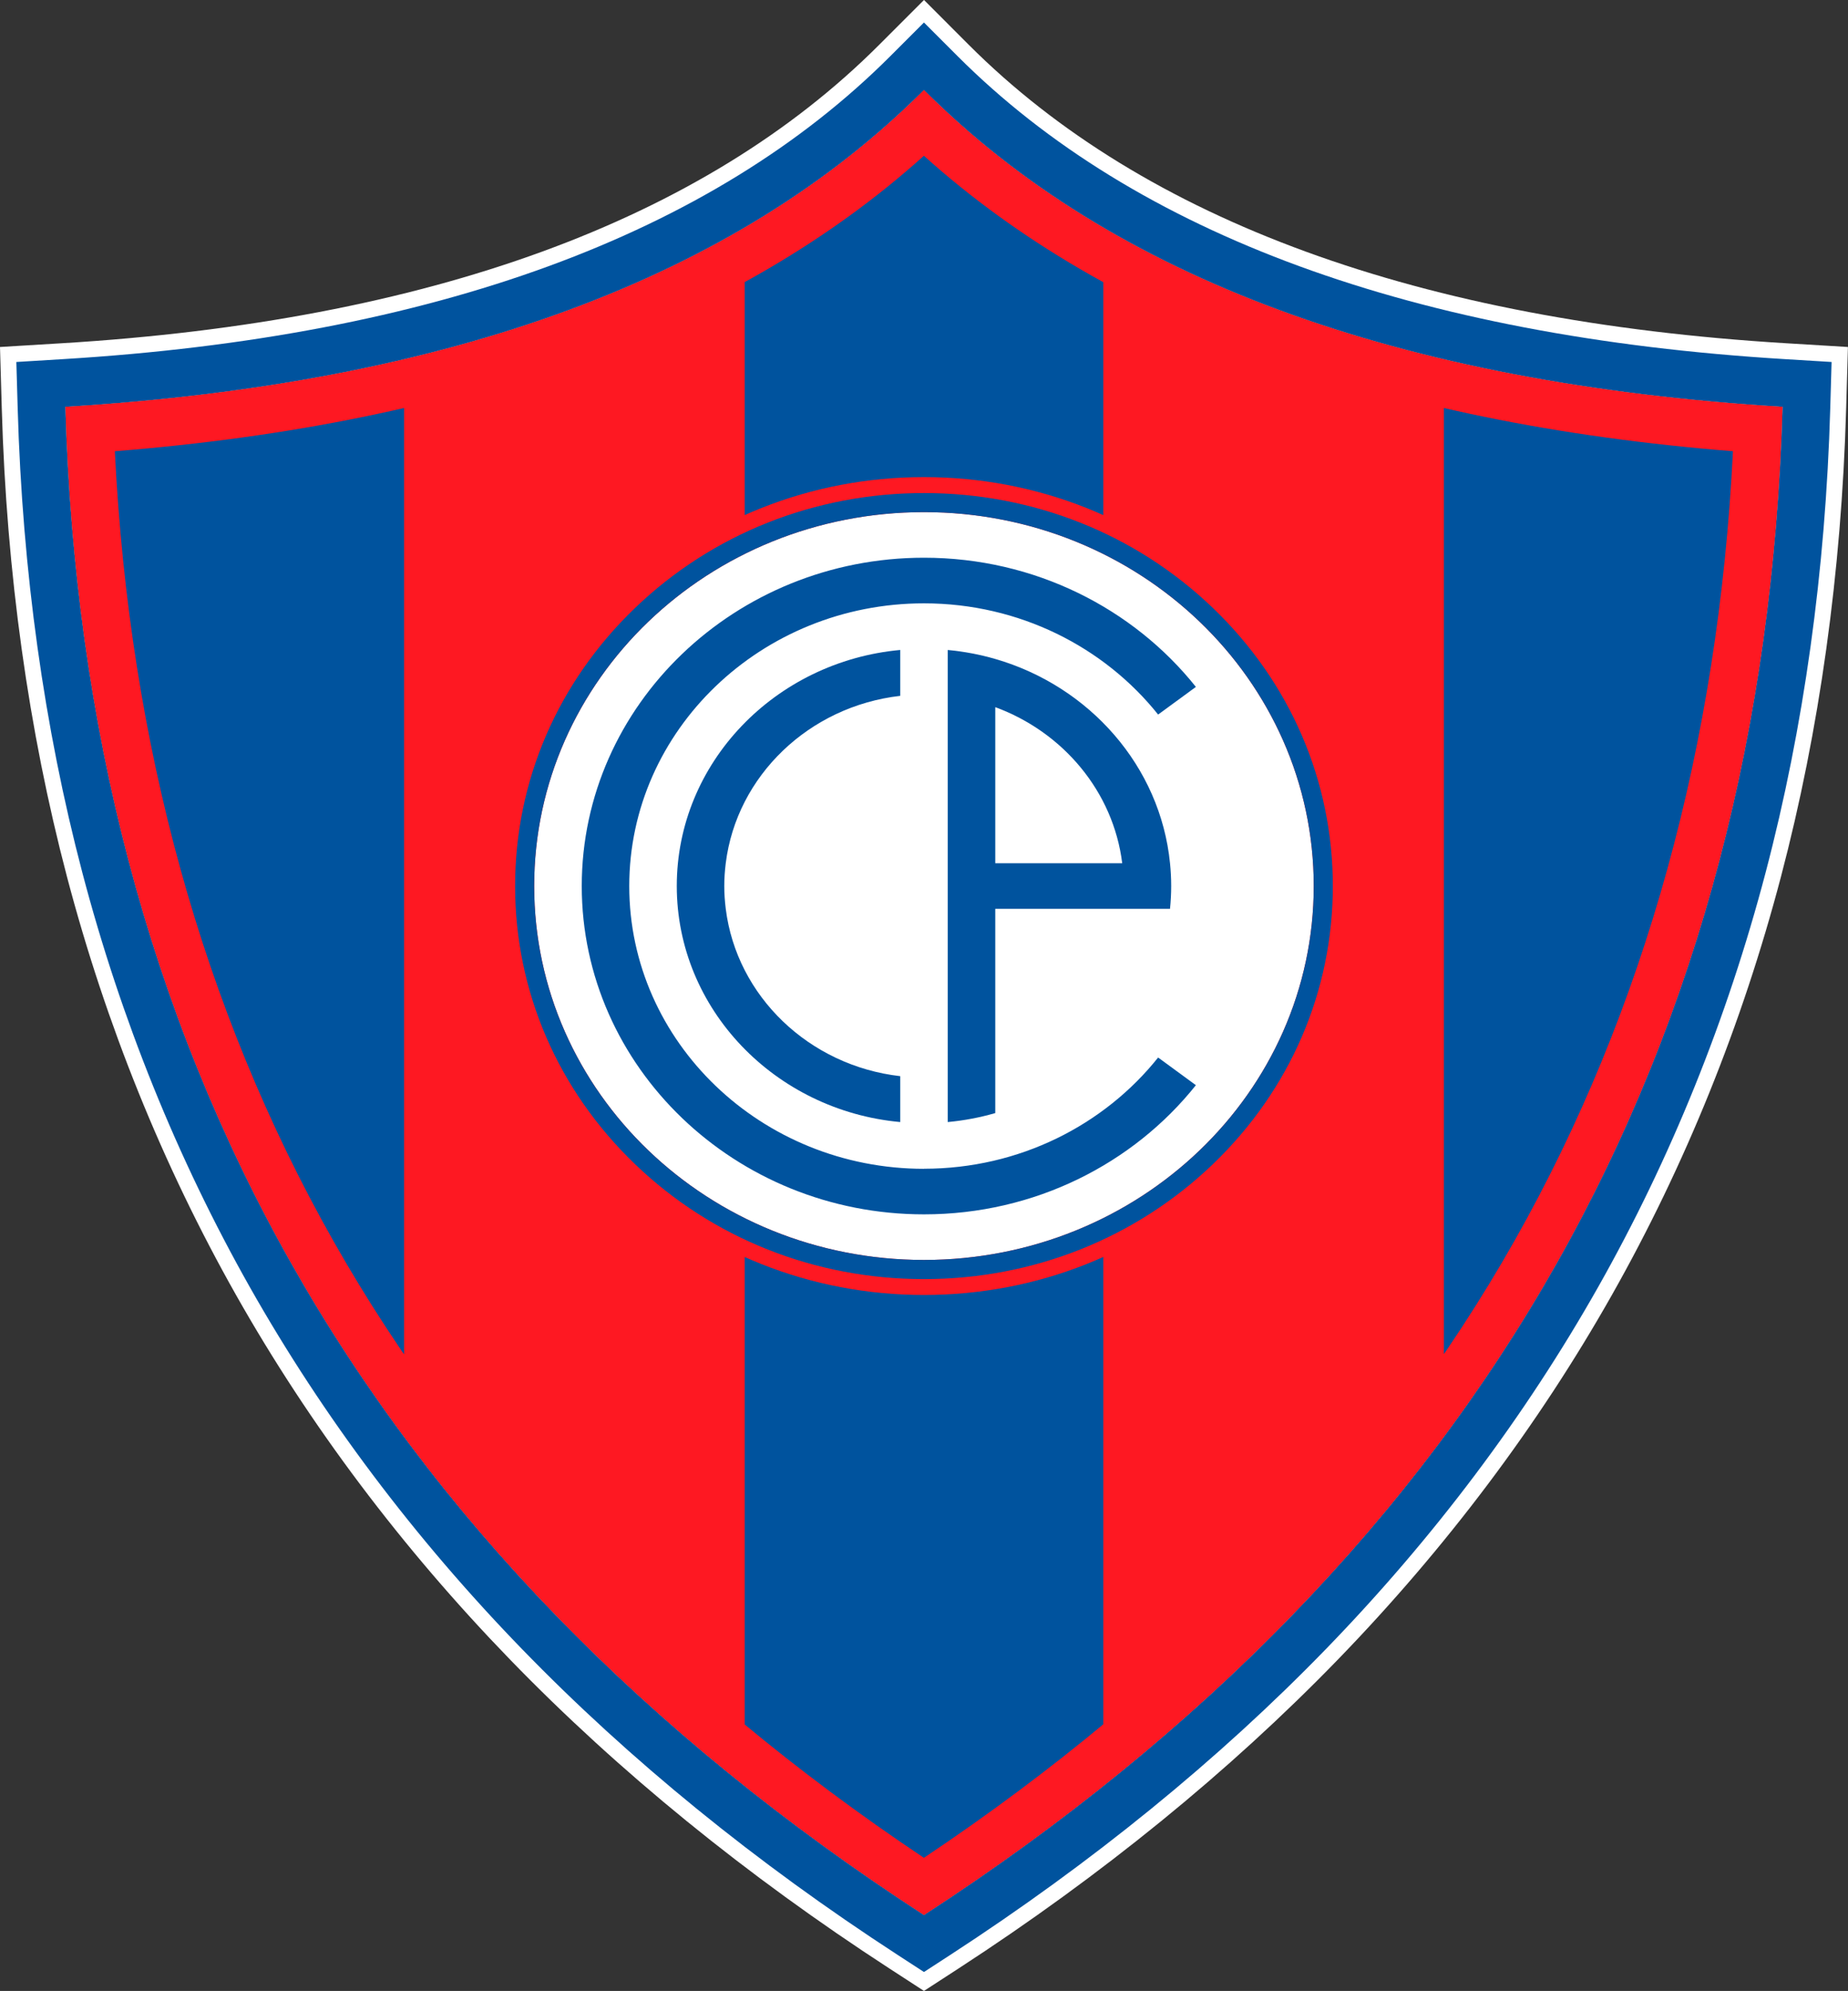
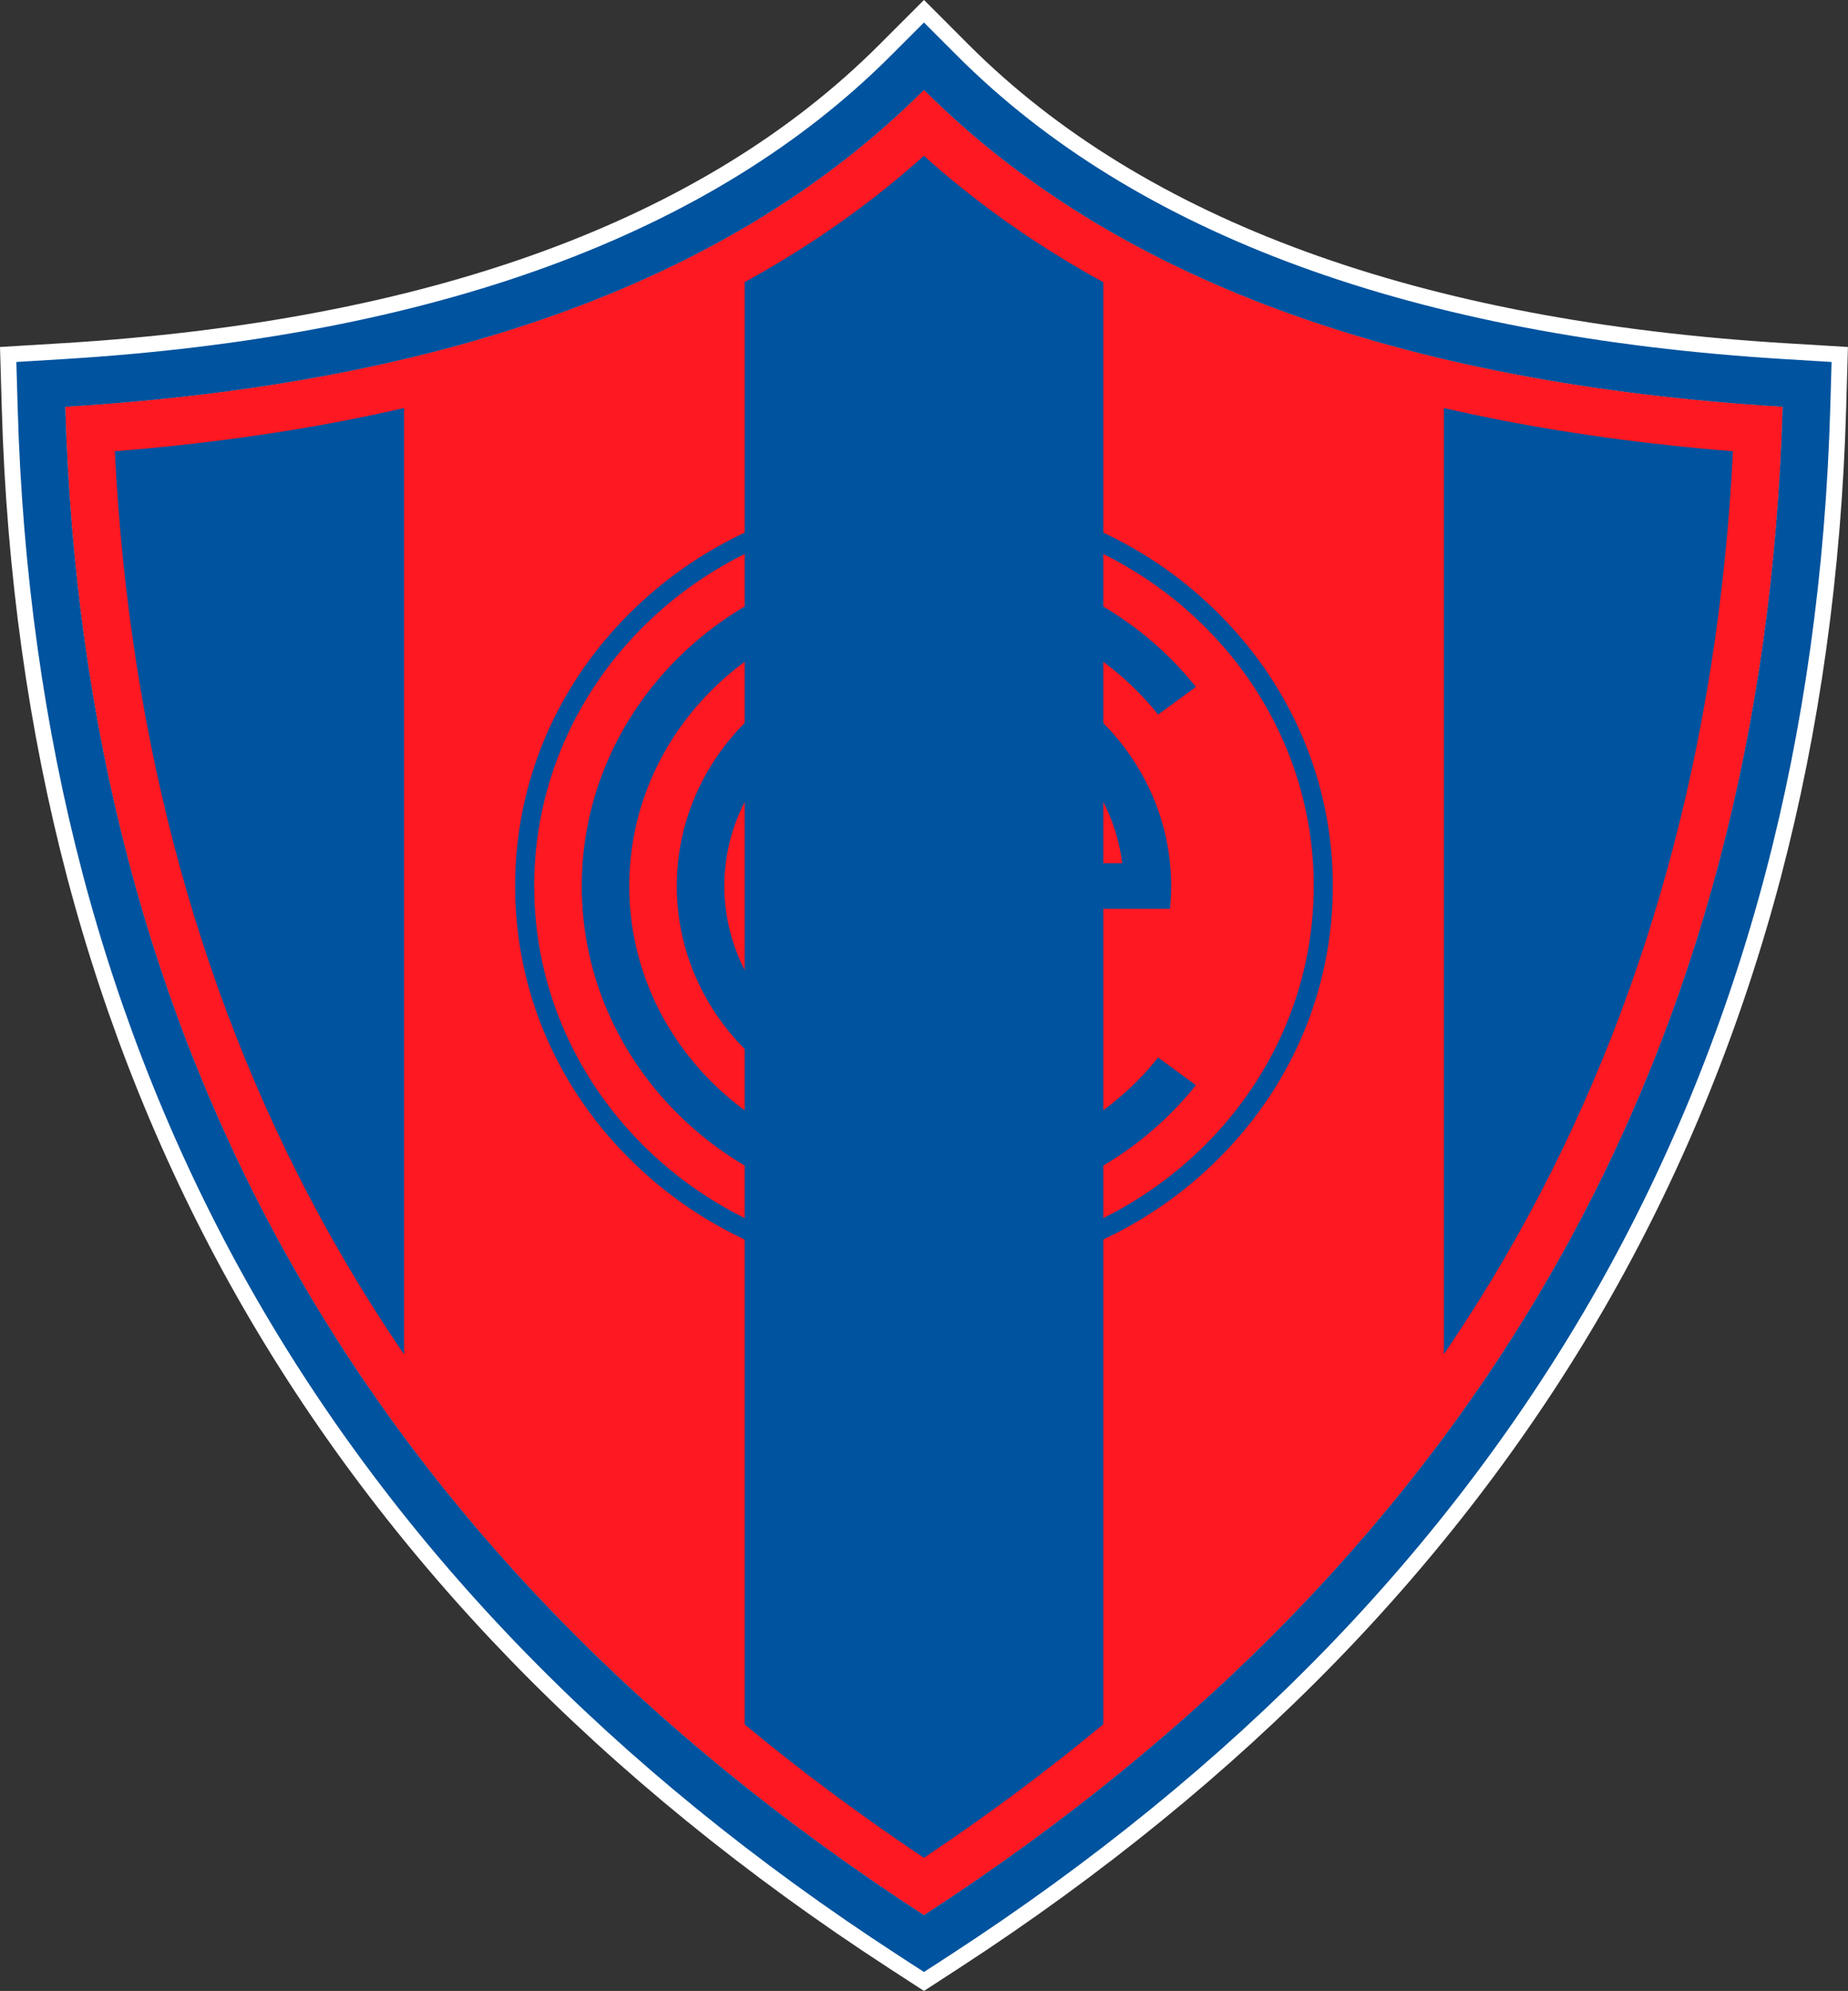
<svg xmlns="http://www.w3.org/2000/svg" id="Layer_1" viewBox="0 0 539.26 580.87">
  <rect x="0" y="0" width="539.26" height="580.87" fill="#333333" stroke="none" />
  <defs>
    <style>.cls-1{fill:none;}.cls-2{fill:#fe1822;}.cls-3{clip-path:url(#clippath-1);}.cls-4{fill:#fff;}.cls-5{fill:#00539e;}.cls-6{clip-path:url(#clippath);}</style>
    <clipPath id="clippath">
      <rect class="cls-1" x="33.43" y="44.57" width="472.59" height="497.66" />
    </clipPath>
    <clipPath id="clippath-1">
      <path class="cls-1" d="M269.62,542.05c-75.31-50.36-133.3-110.95-172.46-180.21-37.99-67.21-59.39-144.6-63.65-230.19,102.15-8.12,181.44-37.07,236.09-86.2,54.66,49.12,133.94,78.07,236.09,86.2-4.26,85.6-25.65,162.99-63.65,230.19-39.15,69.25-97.14,129.85-172.46,180.21h.02Z" />
    </clipPath>
  </defs>
  <path class="cls-4" d="M269.62,0l-13.13,13.13C205.22,64.41,124.96,93.68,17.96,100.15l-17.96,1.09.52,17.98c1.38,47.88,7.78,93.82,19.02,136.56,11.36,43.15,27.96,84.21,49.34,122.05,21.5,38.04,48.43,73.85,80.03,106.44,31.64,32.63,68.85,62.92,110.59,90.03l10.12,6.57,10.12-6.57c41.74-27.12,78.94-57.41,110.59-90.03,31.61-32.59,58.53-68.4,80.03-106.44,21.39-37.83,37.99-78.9,49.34-122.05,11.24-42.73,17.64-88.67,19.02-136.56l.52-17.98-17.96-1.09c-107.01-6.47-187.26-35.75-238.53-87.02L269.64,0h-.02ZM269.62,26.26c54.84,54.84,138.35,85.64,250.54,92.43-5.37,186.18-87.04,333.8-250.54,440.04C106.12,452.49,24.45,304.87,19.08,118.69c112.19-6.78,195.7-37.59,250.54-92.43" />
  <path class="cls-5" d="M269.62,6.56l-9.85,9.85C207.67,68.51,126.41,98.25,18.24,104.79l-13.47.82.39,13.49c1.37,47.53,7.72,93.12,18.87,135.51,11.25,42.77,27.71,83.46,48.89,120.95,21.31,37.7,48,73.19,79.33,105.49,31.4,32.38,68.34,62.45,109.78,89.37l7.59,4.93,7.59-4.93c41.45-26.93,78.38-57,109.78-89.37,31.33-32.3,58.02-67.8,79.33-105.49,21.2-37.49,37.64-78.19,48.89-120.95,11.15-42.38,17.5-87.98,18.87-135.51l.39-13.49-13.47-.82c-108.17-6.54-189.44-36.28-241.53-88.37l-9.85-9.85h.02ZM269.62,26.26c54.84,54.84,138.35,85.64,250.54,92.43-5.37,186.18-87.04,333.8-250.54,440.04C106.12,452.49,24.45,304.87,19.08,118.69c112.19-6.78,195.7-37.59,250.54-92.43" />
  <path class="cls-2" d="M269.62,26.26c-54.84,54.84-138.35,85.65-250.54,92.43,5.37,186.18,87.04,333.8,250.54,440.04,163.51-106.24,245.17-253.86,250.54-440.04-112.19-6.78-195.7-37.59-250.54-92.43h0Z" />
  <g class="cls-6">
    <g class="cls-3">
      <rect class="cls-5" x="33.53" y="-84.77" width="84.38" height="680.99" />
      <rect class="cls-5" x="421.34" y="-84.77" width="84.38" height="680.99" />
      <rect class="cls-5" x="217.31" y="-84.77" width="104.64" height="680.99" />
    </g>
  </g>
-   <path class="cls-4" d="M388.47,258.51c0,1.87-.05,3.74-.14,5.6-.1,1.87-.24,3.73-.43,5.59-.19,1.86-.43,3.71-.71,5.56-.29,1.85-.62,3.69-1,5.52-.38,1.83-.81,3.66-1.28,5.47-.47,1.81-.99,3.61-1.56,5.4-.56,1.79-1.17,3.56-1.83,5.32-.66,1.76-1.36,3.5-2.1,5.23-.74,1.73-1.53,3.43-2.36,5.12-.83,1.69-1.71,3.36-2.62,5.01-.92,1.65-1.88,3.27-2.88,4.88-1,1.6-2.04,3.18-3.12,4.74-1.08,1.55-2.2,3.08-3.36,4.58-1.16,1.5-2.35,2.97-3.59,4.42-1.23,1.44-2.5,2.86-3.81,4.24-1.31,1.38-2.65,2.74-4.02,4.06-1.38,1.32-2.78,2.61-4.22,3.87-1.44,1.26-2.91,2.48-4.42,3.66-1.5,1.19-3.04,2.34-4.6,3.45s-3.15,2.19-4.77,3.23c-1.62,1.04-3.26,2.04-4.93,3s-3.36,1.88-5.08,2.76c-1.72.88-3.45,1.72-5.21,2.52-1.76.8-3.54,1.56-5.33,2.27-1.8.72-3.61,1.39-5.44,2.02-1.83.63-3.68,1.22-5.54,1.76-1.86.54-3.74,1.04-5.62,1.5-1.89.45-3.78.86-5.69,1.23-1.91.36-3.82.68-5.75.96-1.92.27-3.85.5-5.79.69-1.94.18-3.87.32-5.82.41-1.94.09-3.89.14-5.83.14s-3.89-.05-5.83-.14c-1.94-.09-3.88-.23-5.82-.41-1.94-.18-3.87-.41-5.79-.69-1.92-.27-3.84-.59-5.75-.96-1.91-.36-3.8-.77-5.69-1.23-1.89-.45-3.76-.95-5.62-1.49-1.86-.54-3.71-1.13-5.54-1.76-1.83-.63-3.65-1.3-5.44-2.02-1.8-.72-3.57-1.47-5.33-2.27-1.76-.8-3.5-1.64-5.21-2.52s-3.41-1.8-5.08-2.76c-1.67-.96-3.31-1.96-4.93-3-1.62-1.04-3.21-2.11-4.77-3.23s-3.1-2.26-4.6-3.45c-1.5-1.19-2.98-2.41-4.42-3.66-1.44-1.26-2.85-2.54-4.22-3.87-1.38-1.32-2.72-2.67-4.02-4.06-1.31-1.38-2.58-2.8-3.81-4.24-1.23-1.44-2.43-2.92-3.59-4.42-1.16-1.5-2.28-3.03-3.36-4.58-1.08-1.55-2.12-3.13-3.12-4.74-1-1.6-1.96-3.23-2.88-4.88-.92-1.65-1.79-3.32-2.62-5.01-.83-1.69-1.62-3.4-2.36-5.12-.74-1.73-1.44-3.47-2.1-5.23-.66-1.76-1.27-3.53-1.83-5.32-.56-1.79-1.08-3.59-1.56-5.4-.47-1.81-.9-3.64-1.28-5.47-.38-1.83-.71-3.67-1-5.52-.29-1.85-.52-3.7-.71-5.56-.19-1.86-.33-3.72-.43-5.59-.1-1.87-.14-3.73-.14-5.6s.05-3.74.14-5.6c.1-1.87.24-3.73.43-5.59.19-1.86.43-3.71.71-5.56.29-1.85.62-3.69,1-5.52.38-1.83.81-3.66,1.28-5.47.47-1.81.99-3.61,1.56-5.4.56-1.79,1.17-3.56,1.83-5.32.66-1.76,1.36-3.5,2.1-5.23.74-1.73,1.53-3.43,2.36-5.12.83-1.69,1.71-3.36,2.62-5.01.92-1.65,1.88-3.27,2.88-4.88,1-1.6,2.04-3.18,3.12-4.74,1.08-1.55,2.2-3.08,3.36-4.58,1.16-1.5,2.35-2.97,3.59-4.42s2.5-2.86,3.81-4.24c1.31-1.38,2.65-2.74,4.02-4.06,1.38-1.32,2.78-2.61,4.22-3.87,1.44-1.26,2.91-2.48,4.42-3.66,1.5-1.19,3.04-2.34,4.6-3.45,1.56-1.11,3.15-2.19,4.77-3.23,1.62-1.04,3.26-2.04,4.93-3,1.67-.96,3.36-1.88,5.08-2.76,1.72-.88,3.45-1.72,5.21-2.52,1.76-.8,3.54-1.56,5.33-2.27s3.61-1.39,5.44-2.02c1.83-.63,3.68-1.22,5.54-1.76,1.86-.54,3.74-1.04,5.62-1.49,1.89-.45,3.78-.86,5.69-1.23,1.91-.36,3.82-.68,5.75-.96,1.92-.27,3.85-.5,5.79-.69,1.94-.18,3.87-.32,5.82-.41,1.94-.09,3.89-.14,5.83-.14s3.89.05,5.83.14c1.94.09,3.88.23,5.82.41,1.94.18,3.87.41,5.79.69,1.92.27,3.84.59,5.75.96,1.91.36,3.8.77,5.69,1.23,1.89.45,3.76.95,5.62,1.49,1.86.54,3.71,1.13,5.54,1.76,1.83.63,3.65,1.3,5.44,2.02,1.8.72,3.57,1.47,5.33,2.27,1.76.8,3.5,1.64,5.21,2.52,1.72.88,3.41,1.8,5.08,2.76,1.67.96,3.31,1.96,4.93,3,1.62,1.04,3.21,2.11,4.77,3.23,1.56,1.11,3.1,2.26,4.6,3.45,1.5,1.19,2.98,2.41,4.42,3.66,1.44,1.26,2.85,2.54,4.22,3.87,1.38,1.32,2.72,2.67,4.02,4.06,1.31,1.38,2.58,2.8,3.81,4.24s2.43,2.92,3.59,4.42c1.16,1.5,2.28,3.03,3.36,4.58,1.08,1.55,2.12,3.13,3.12,4.74,1,1.6,1.96,3.23,2.88,4.88.92,1.65,1.79,3.32,2.62,5.01.83,1.69,1.62,3.4,2.36,5.12.74,1.73,1.44,3.47,2.1,5.23.66,1.76,1.27,3.53,1.83,5.32.56,1.79,1.08,3.59,1.56,5.4.47,1.81.9,3.64,1.28,5.47.38,1.83.71,3.67,1,5.52.29,1.85.52,3.7.71,5.56.19,1.86.33,3.72.43,5.59.1,1.87.14,3.73.14,5.6Z" />
-   <path class="cls-2" d="M269.62,139.2c-33.03,0-64.1,12.36-87.5,34.8-23.51,22.55-36.45,52.56-36.45,84.51s12.94,61.97,36.45,84.51c23.4,22.44,54.46,34.8,87.5,34.8s64.1-12.36,87.5-34.8c23.51-22.55,36.45-52.56,36.45-84.51s-12.94-61.97-36.45-84.51c-23.4-22.44-54.46-34.8-87.5-34.8h0ZM269.62,149.42c62.81,0,113.74,48.85,113.74,109.09s-50.93,109.09-113.74,109.09-113.74-48.85-113.74-109.09,50.93-109.09,113.74-109.09" />
  <path class="cls-5" d="M269.62,143.85c-31.83,0-61.75,11.9-84.28,33.5-22.59,21.67-35.03,50.49-35.03,81.17s12.44,59.5,35.03,81.17c22.52,21.61,52.46,33.5,84.28,33.5s61.75-11.9,84.28-33.5c22.59-21.67,35.03-50.49,35.03-81.17s-12.44-59.5-35.03-81.17c-22.52-21.61-52.46-33.5-84.28-33.5ZM269.62,149.42c62.81,0,113.74,48.85,113.74,109.09s-50.93,109.09-113.74,109.09-113.74-48.85-113.74-109.09,50.93-109.09,113.74-109.09" />
  <path class="cls-5" d="M197.49,258.51c0,35.9,28.67,65.5,65.2,68.86v-13.39c-26.59-3.04-47.73-23.32-50.91-48.83-.27-2.18-.43-4.4-.43-6.65s.16-4.47.43-6.65c3.17-25.5,24.32-45.79,50.91-48.83v-13.39c-36.54,3.36-65.2,32.96-65.2,68.86h0Z" />
  <path class="cls-5" d="M290.43,251.86v-45.54c19.81,7.29,34.45,24.66,37.04,45.54h-37.04ZM341.42,251.86c-2.82-28.27-23.46-51.62-50.99-59.6-4.46-1.29-9.1-2.18-13.87-2.62v137.73c4.77-.44,9.41-1.33,13.87-2.62v-59.6h50.99c.22-2.19.34-4.41.34-6.65s-.12-4.46-.34-6.65h0Z" />
  <path class="cls-5" d="M269.62,341.01c-47.43,0-86-37.01-86-82.49s38.58-82.49,86-82.49c27.82,0,52.59,12.74,68.33,32.45l11.02-8.07c-18.26-22.89-47.04-37.69-79.34-37.69-55.07,0-99.87,42.97-99.87,95.79s44.8,95.79,99.87,95.79c32.3,0,61.08-14.79,79.34-37.69l-11.02-8.07c-15.73,19.71-40.5,32.45-68.33,32.45v.02Z" />
</svg>